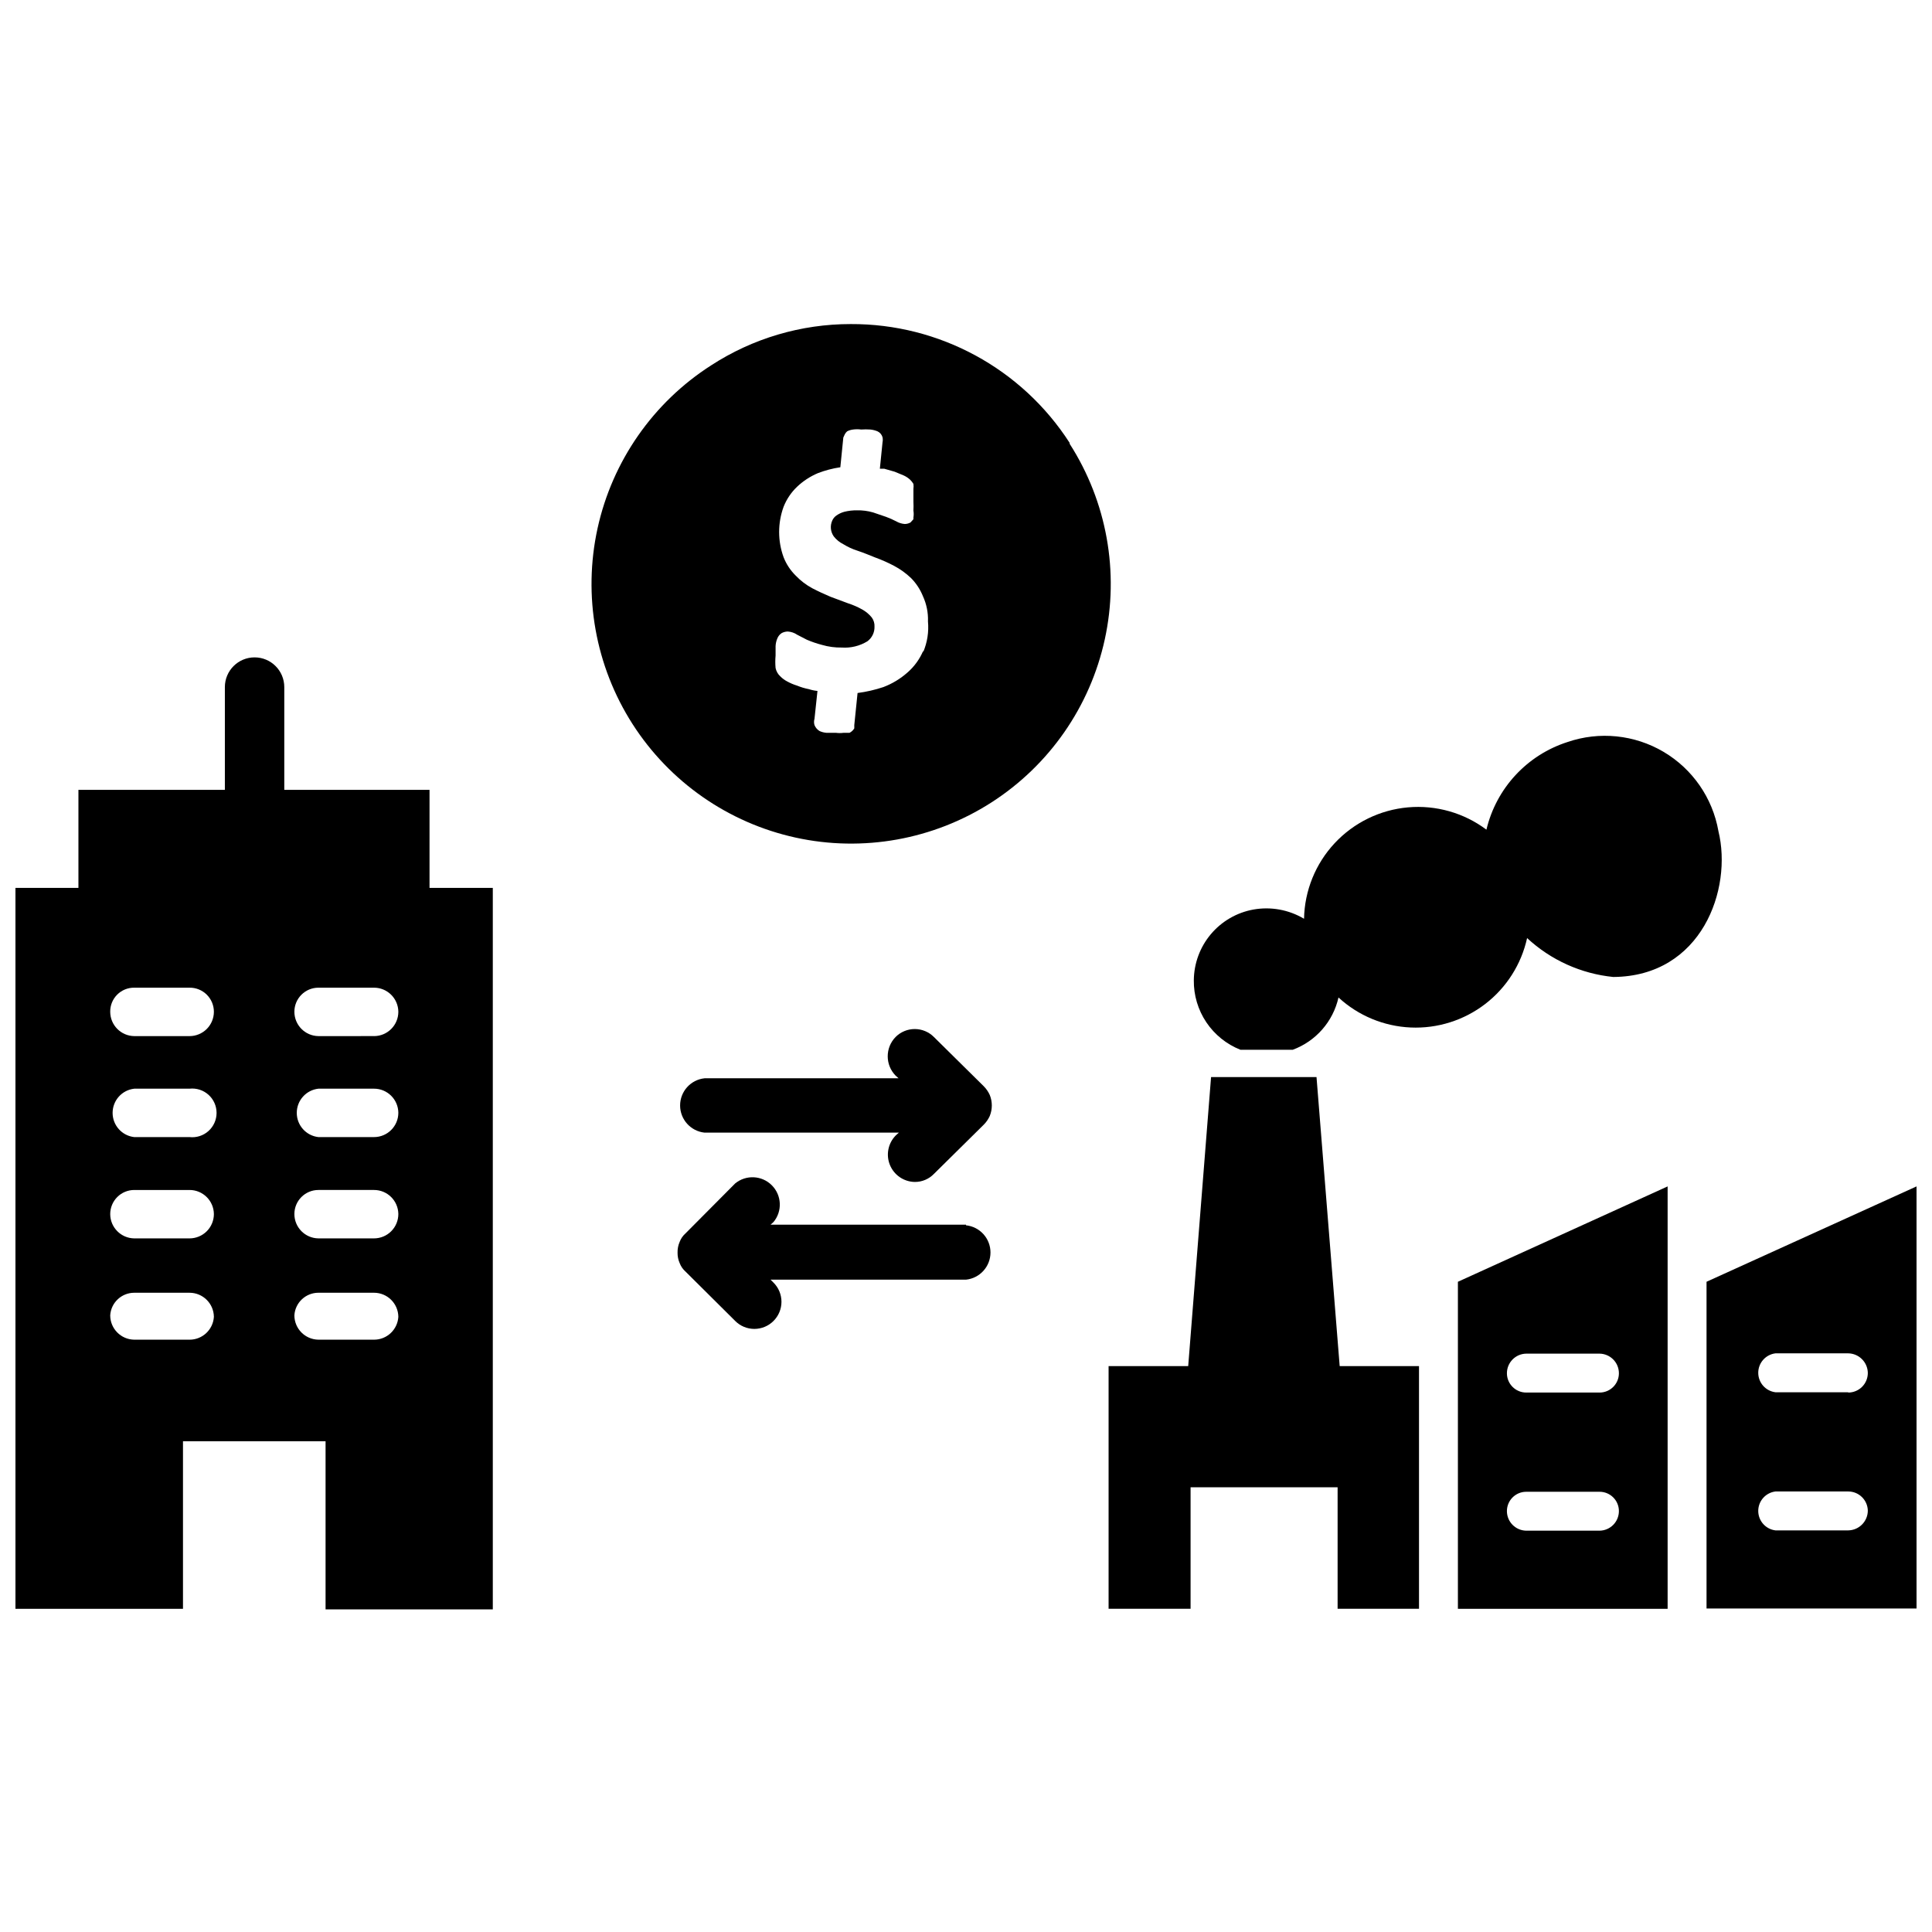
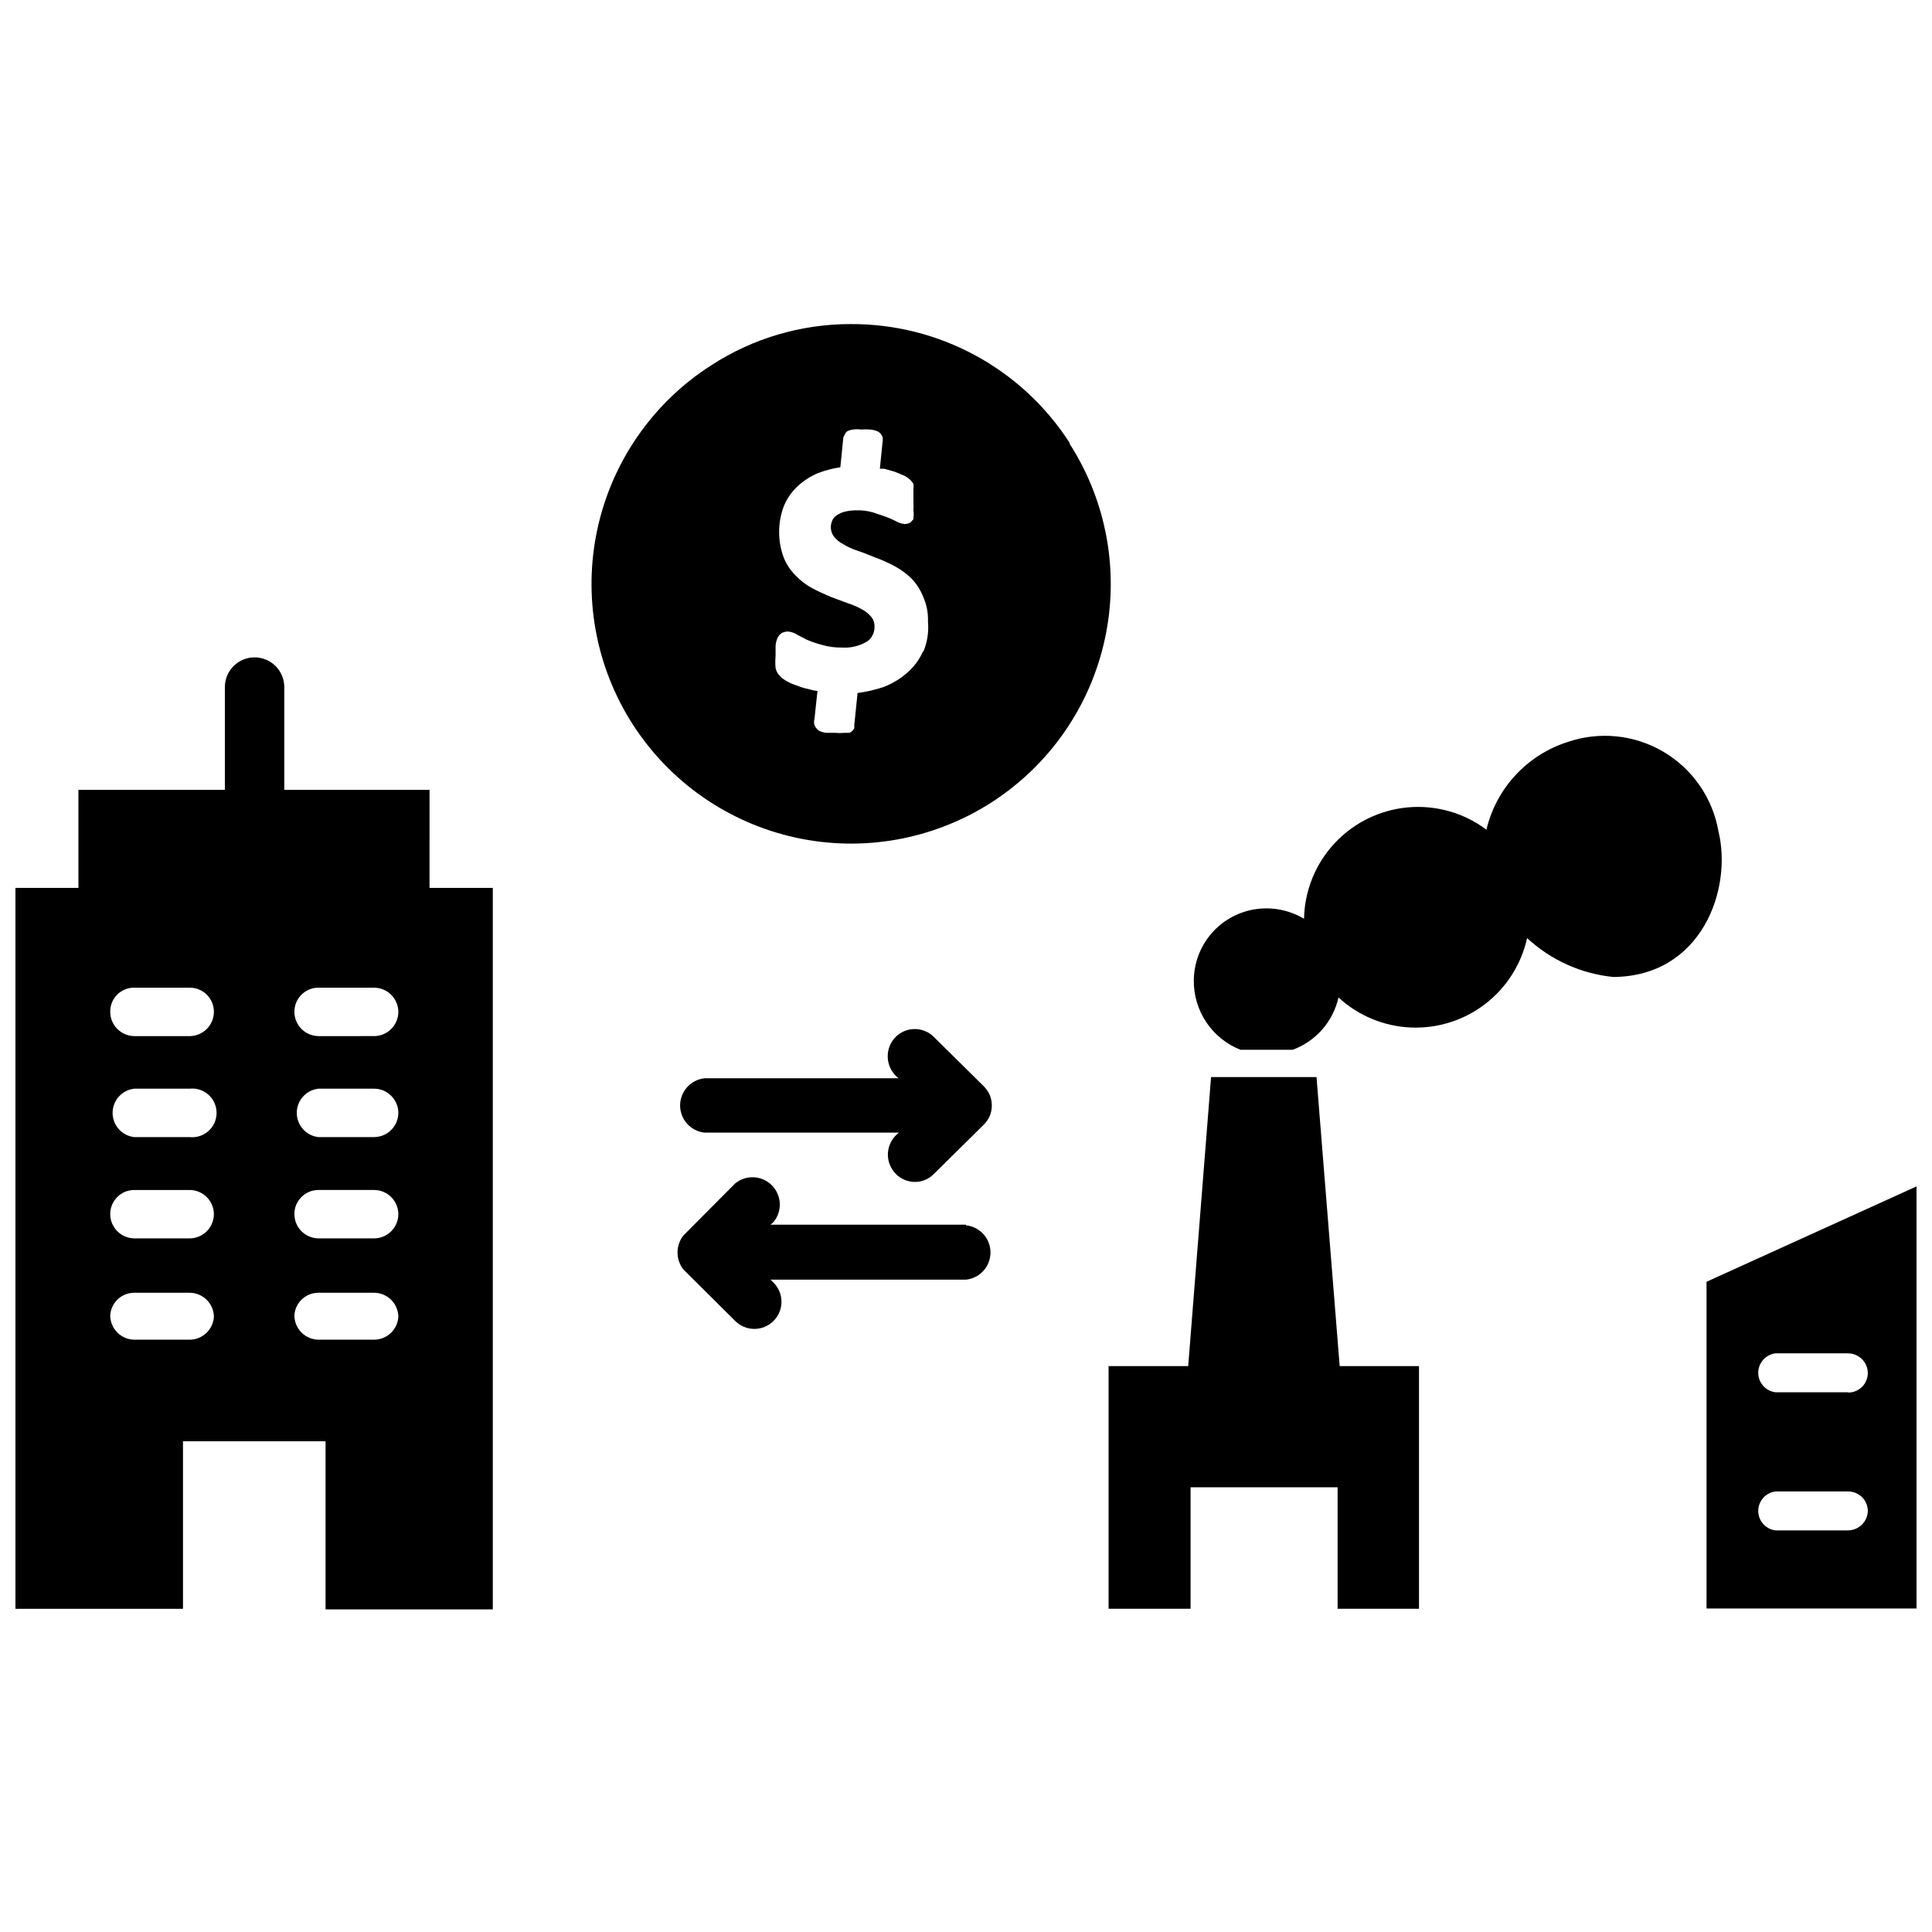
<svg xmlns="http://www.w3.org/2000/svg" width="800px" height="800px" version="1.1" viewBox="144 144 512 512">
  <defs>
    <clipPath id="b">
      <path d="m596 458h55.902v113h-55.902z" />
    </clipPath>
    <clipPath id="a">
      <path d="m148.09 318h126.91v253h-126.91z" />
    </clipPath>
  </defs>
-   <path d="m530.36 570.35h55.578v-111.94l-55.578 25.27zm18.105-67.621h19.445c2.836 0.043 5.117 2.359 5.117 5.199 0 2.824-2.293 5.113-5.117 5.113h-19.445c-2.824 0-5.117-2.289-5.117-5.113 0-2.84 2.277-5.156 5.117-5.199zm0 36.605h19.445c2.824 0 5.117 2.293 5.117 5.117 0 2.84-2.281 5.152-5.117 5.195h-19.445c-2.84-0.043-5.117-2.356-5.117-5.195 0-2.824 2.293-5.117 5.117-5.117z" />
  <g clip-path="url(#b)">
    <path d="m596.25 483.68v86.594l55.652-0.004v-111.86zm37.547 65.887h-19.285c-2.602-0.32-4.559-2.531-4.559-5.156 0-2.621 1.957-4.832 4.559-5.156h19.285c2.84 0 5.152 2.277 5.195 5.117-0.043 2.852-2.344 5.152-5.195 5.195zm0-36.605h-19.285c-2.602-0.32-4.559-2.531-4.559-5.156 0-2.621 1.957-4.832 4.559-5.156h19.285c2.852 0.043 5.152 2.344 5.195 5.195 0 1.379-0.547 2.699-1.52 3.676-0.977 0.973-2.297 1.52-3.676 1.52z" />
  </g>
  <path d="m492.89 429.44h-27.945l-6.059 76.594h-21.098v64.312h21.727v-32.195h38.965v32.195h21.57v-64.312h-21.02z" />
  <path d="m599.4 364.26c-1.543-8.797-6.863-16.48-14.555-21.023-7.691-4.539-16.988-5.488-25.438-2.59-10.734 3.441-18.887 12.25-21.488 23.223-5.969-4.465-13.371-6.57-20.797-5.91-7.422 0.664-14.336 4.043-19.422 9.492-5.082 5.449-7.973 12.582-8.117 20.031-4.047-2.41-8.828-3.277-13.461-2.438-4.394 0.805-8.367 3.113-11.242 6.535-2.875 3.418-4.465 7.734-4.504 12.199-0.051 3.961 1.105 7.844 3.312 11.137 2.207 3.289 5.363 5.828 9.047 7.285h13.855c6.129-2.269 10.691-7.484 12.125-13.855 5.238 4.82 12.008 7.637 19.121 7.953 7.109 0.316 14.105-1.887 19.754-6.223 5.644-4.336 9.578-10.523 11.109-17.477 6.285 5.832 14.301 9.453 22.832 10.312 23.457-0.156 31.645-23.301 27.867-38.652z" />
  <g clip-path="url(#a)">
    <path d="m257.83 353.32h-38.492v-27.234c0-4.348-3.523-7.875-7.871-7.875s-7.875 3.527-7.875 7.875v27.238l-38.809-0.004v25.977l-16.688 0.004v191.05h44.398v-44.398h37.785v44.555h44.32v-191.21h-16.77zm-63.605 145.71h-14.641c-3.535-0.043-6.375-2.918-6.375-6.453 0.207-3.367 3-5.988 6.375-5.984h14.641c3.535 0 6.414 2.844 6.457 6.379-0.211 3.41-3.039 6.066-6.457 6.059zm0-26.844h-14.641c-3.535-0.043-6.375-2.918-6.375-6.453 0-1.691 0.672-3.312 1.867-4.508 1.195-1.199 2.816-1.867 4.508-1.867h14.641c3.535-0.004 6.414 2.84 6.457 6.375 0 1.711-0.68 3.352-1.891 4.562-1.211 1.211-2.852 1.891-4.566 1.891zm0-26.844h-14.641c-3.269-0.359-5.742-3.125-5.742-6.414 0-3.289 2.473-6.055 5.742-6.414h14.641c1.824-0.203 3.652 0.379 5.019 1.605 1.367 1.223 2.148 2.973 2.148 4.809 0 1.836-0.781 3.586-2.148 4.809-1.367 1.227-3.195 1.809-5.019 1.605zm0-26.766-14.641 0.004c-3.535-0.043-6.375-2.922-6.375-6.457-0.023-1.695 0.641-3.332 1.844-4.531 1.199-1.203 2.832-1.867 4.531-1.844h14.641c1.707-0.023 3.348 0.641 4.562 1.84 1.211 1.195 1.895 2.832 1.895 4.535 0 1.711-0.68 3.356-1.891 4.566-1.211 1.207-2.852 1.891-4.566 1.891zm48.887 80.453h-14.723c-3.531-0.043-6.375-2.918-6.375-6.453 0.207-3.367 3.004-5.988 6.375-5.984h14.723c3.535 0 6.41 2.844 6.453 6.379-0.207 3.41-3.035 6.066-6.453 6.059zm0-26.844h-14.723c-3.531-0.043-6.375-2.918-6.375-6.453 0-3.523 2.856-6.375 6.375-6.375h14.723c3.535-0.004 6.41 2.84 6.453 6.375 0 1.711-0.68 3.352-1.891 4.562-1.207 1.211-2.852 1.891-4.562 1.891zm0-26.844h-14.723c-3.269-0.359-5.742-3.125-5.742-6.414 0-3.289 2.473-6.055 5.742-6.414h14.723c3.535-0.004 6.41 2.84 6.453 6.375 0 3.566-2.887 6.453-6.453 6.453zm0-26.766-14.723 0.004c-3.531-0.043-6.375-2.922-6.375-6.457 0-3.519 2.856-6.375 6.375-6.375h14.723c3.535 0 6.41 2.84 6.453 6.375 0 3.566-2.887 6.457-6.453 6.457z" />
  </g>
  <path d="m427.47 261.37c-12.691-19.715-34.57-31.59-58.02-31.488-13.129-0.012-25.984 3.789-36.996 10.945-15.367 9.84-26.195 25.387-30.102 43.215-3.902 17.828-0.566 36.477 9.281 51.844 9.848 15.363 25.398 26.188 43.227 30.09 17.828 3.898 36.477 0.555 51.84-9.297 15.363-9.852 26.184-25.402 30.078-43.234 3.894-17.828 0.547-36.477-9.309-51.836zm-38.809 55.105c-0.938 2.207-2.363 4.172-4.172 5.746-1.875 1.664-4.035 2.969-6.379 3.859-2.227 0.742-4.519 1.27-6.848 1.574l-0.867 8.5v0.867c-0.297 0.504-0.734 0.914-1.258 1.18h-1.574c-0.68 0.09-1.367 0.09-2.047 0h-2.519c-0.625-0.055-1.238-0.211-1.812-0.473-0.602-0.367-1.07-0.918-1.336-1.574-0.164-0.539-0.164-1.113 0-1.652l0.789-7.398h-0.004c-0.773-0.074-1.539-0.234-2.281-0.473-1.078-0.211-2.133-0.527-3.148-0.945-0.902-0.277-1.773-0.645-2.598-1.102-0.672-0.348-1.281-0.801-1.812-1.34-0.641-0.582-1.082-1.355-1.258-2.203-0.102-1.102-0.102-2.207 0-3.309v-2.519 0.004c0.035-0.707 0.195-1.398 0.473-2.047 0.234-0.586 0.648-1.082 1.18-1.418 0.488-0.25 1.027-0.383 1.574-0.395 0.902 0.059 1.773 0.355 2.519 0.867l2.598 1.34v-0.004c1.277 0.543 2.594 0.988 3.938 1.34 1.711 0.5 3.488 0.738 5.273 0.707 2.375 0.164 4.738-0.414 6.769-1.652 1.223-0.898 1.926-2.34 1.891-3.856 0.051-0.871-0.199-1.734-0.711-2.441-0.691-0.863-1.547-1.586-2.519-2.125-1.199-0.676-2.465-1.227-3.777-1.652l-4.644-1.73c-1.652-0.707-3.227-1.418-4.879-2.281v-0.004c-1.609-0.871-3.07-1.988-4.332-3.309-1.406-1.379-2.508-3.043-3.227-4.879-1.578-4.32-1.578-9.062 0-13.383 0.789-1.992 1.996-3.793 3.543-5.273 1.605-1.527 3.473-2.754 5.512-3.621 1.93-0.746 3.934-1.273 5.981-1.574l0.789-7.871 0.395-0.867h-0.004c0.16-0.301 0.375-0.566 0.633-0.789 0.492-0.25 1.023-0.41 1.574-0.473 0.703-0.094 1.418-0.094 2.125 0 0.812-0.055 1.629-0.055 2.441 0 0.648 0.066 1.285 0.223 1.887 0.473 0.656 0.301 1.148 0.879 1.34 1.574 0.09 0.441 0.09 0.898 0 1.34l-0.707 7.008h1.18l2.754 0.789 2.281 0.945v-0.004c0.668 0.289 1.277 0.688 1.812 1.18 0.336 0.328 0.629 0.699 0.867 1.102 0.062 0.445 0.062 0.895 0 1.34v1.496 1.891-0.004c0.043 0.789 0.043 1.578 0 2.363 0.102 0.598 0.102 1.211 0 1.812v0.473l-0.789 0.867v-0.004c-0.457 0.25-0.973 0.387-1.496 0.395-0.805-0.059-1.586-0.301-2.281-0.707-0.867-0.453-1.762-0.848-2.676-1.184l-3.465-1.18c-1.383-0.398-2.816-0.582-4.25-0.551-1.141-0.016-2.281 0.117-3.387 0.395-0.762 0.211-1.484 0.559-2.125 1.023-0.445 0.32-0.797 0.758-1.023 1.258-0.641 1.387-0.492 3.008 0.395 4.25 0.676 0.863 1.539 1.559 2.519 2.047 1.18 0.734 2.449 1.316 3.777 1.734 1.652 0.551 3.148 1.18 4.723 1.812v-0.004c1.703 0.621 3.359 1.355 4.961 2.203 1.637 0.867 3.144 1.953 4.484 3.231 1.359 1.375 2.43 3.008 3.152 4.801 0.961 2.094 1.422 4.387 1.336 6.691 0.258 2.766-0.176 5.551-1.258 8.109z" />
  <path d="m404.72 431.88-13.227-13.066c-1.344-1.352-3.172-2.109-5.078-2.109s-3.731 0.758-5.074 2.109c-2.781 2.844-2.781 7.391 0 10.234l0.789 0.707h-51.406c-3.691 0.387-6.488 3.496-6.488 7.203s2.797 6.816 6.488 7.203h51.484l-0.789 0.707c-2.059 2.062-2.684 5.156-1.582 7.852 1.098 2.699 3.707 4.473 6.617 4.508 1.898 0.004 3.719-0.762 5.039-2.125l13.227-13.066c0.656-0.66 1.188-1.434 1.574-2.281 0.73-1.793 0.73-3.801 0-5.59-0.387-0.848-0.918-1.621-1.574-2.285z" />
  <path d="m400 468.56h-51.801l0.789-0.707c2.383-2.871 2.195-7.078-0.434-9.727-2.625-2.648-6.832-2.867-9.723-0.508l-13.145 13.227c-0.707 0.617-1.246 1.402-1.574 2.281-0.387 0.895-0.574 1.863-0.551 2.836-0.016 0.945 0.172 1.887 0.551 2.754 0.328 0.879 0.867 1.664 1.574 2.281l13.145 13.066v0.004c1.344 1.352 3.172 2.109 5.078 2.109s3.734-0.758 5.078-2.109c1.352-1.344 2.109-3.172 2.109-5.078s-0.758-3.734-2.109-5.078l-0.789-0.789 51.801 0.004c3.688-0.387 6.488-3.496 6.488-7.203 0-3.711-2.801-6.82-6.488-7.203z" />
</svg>